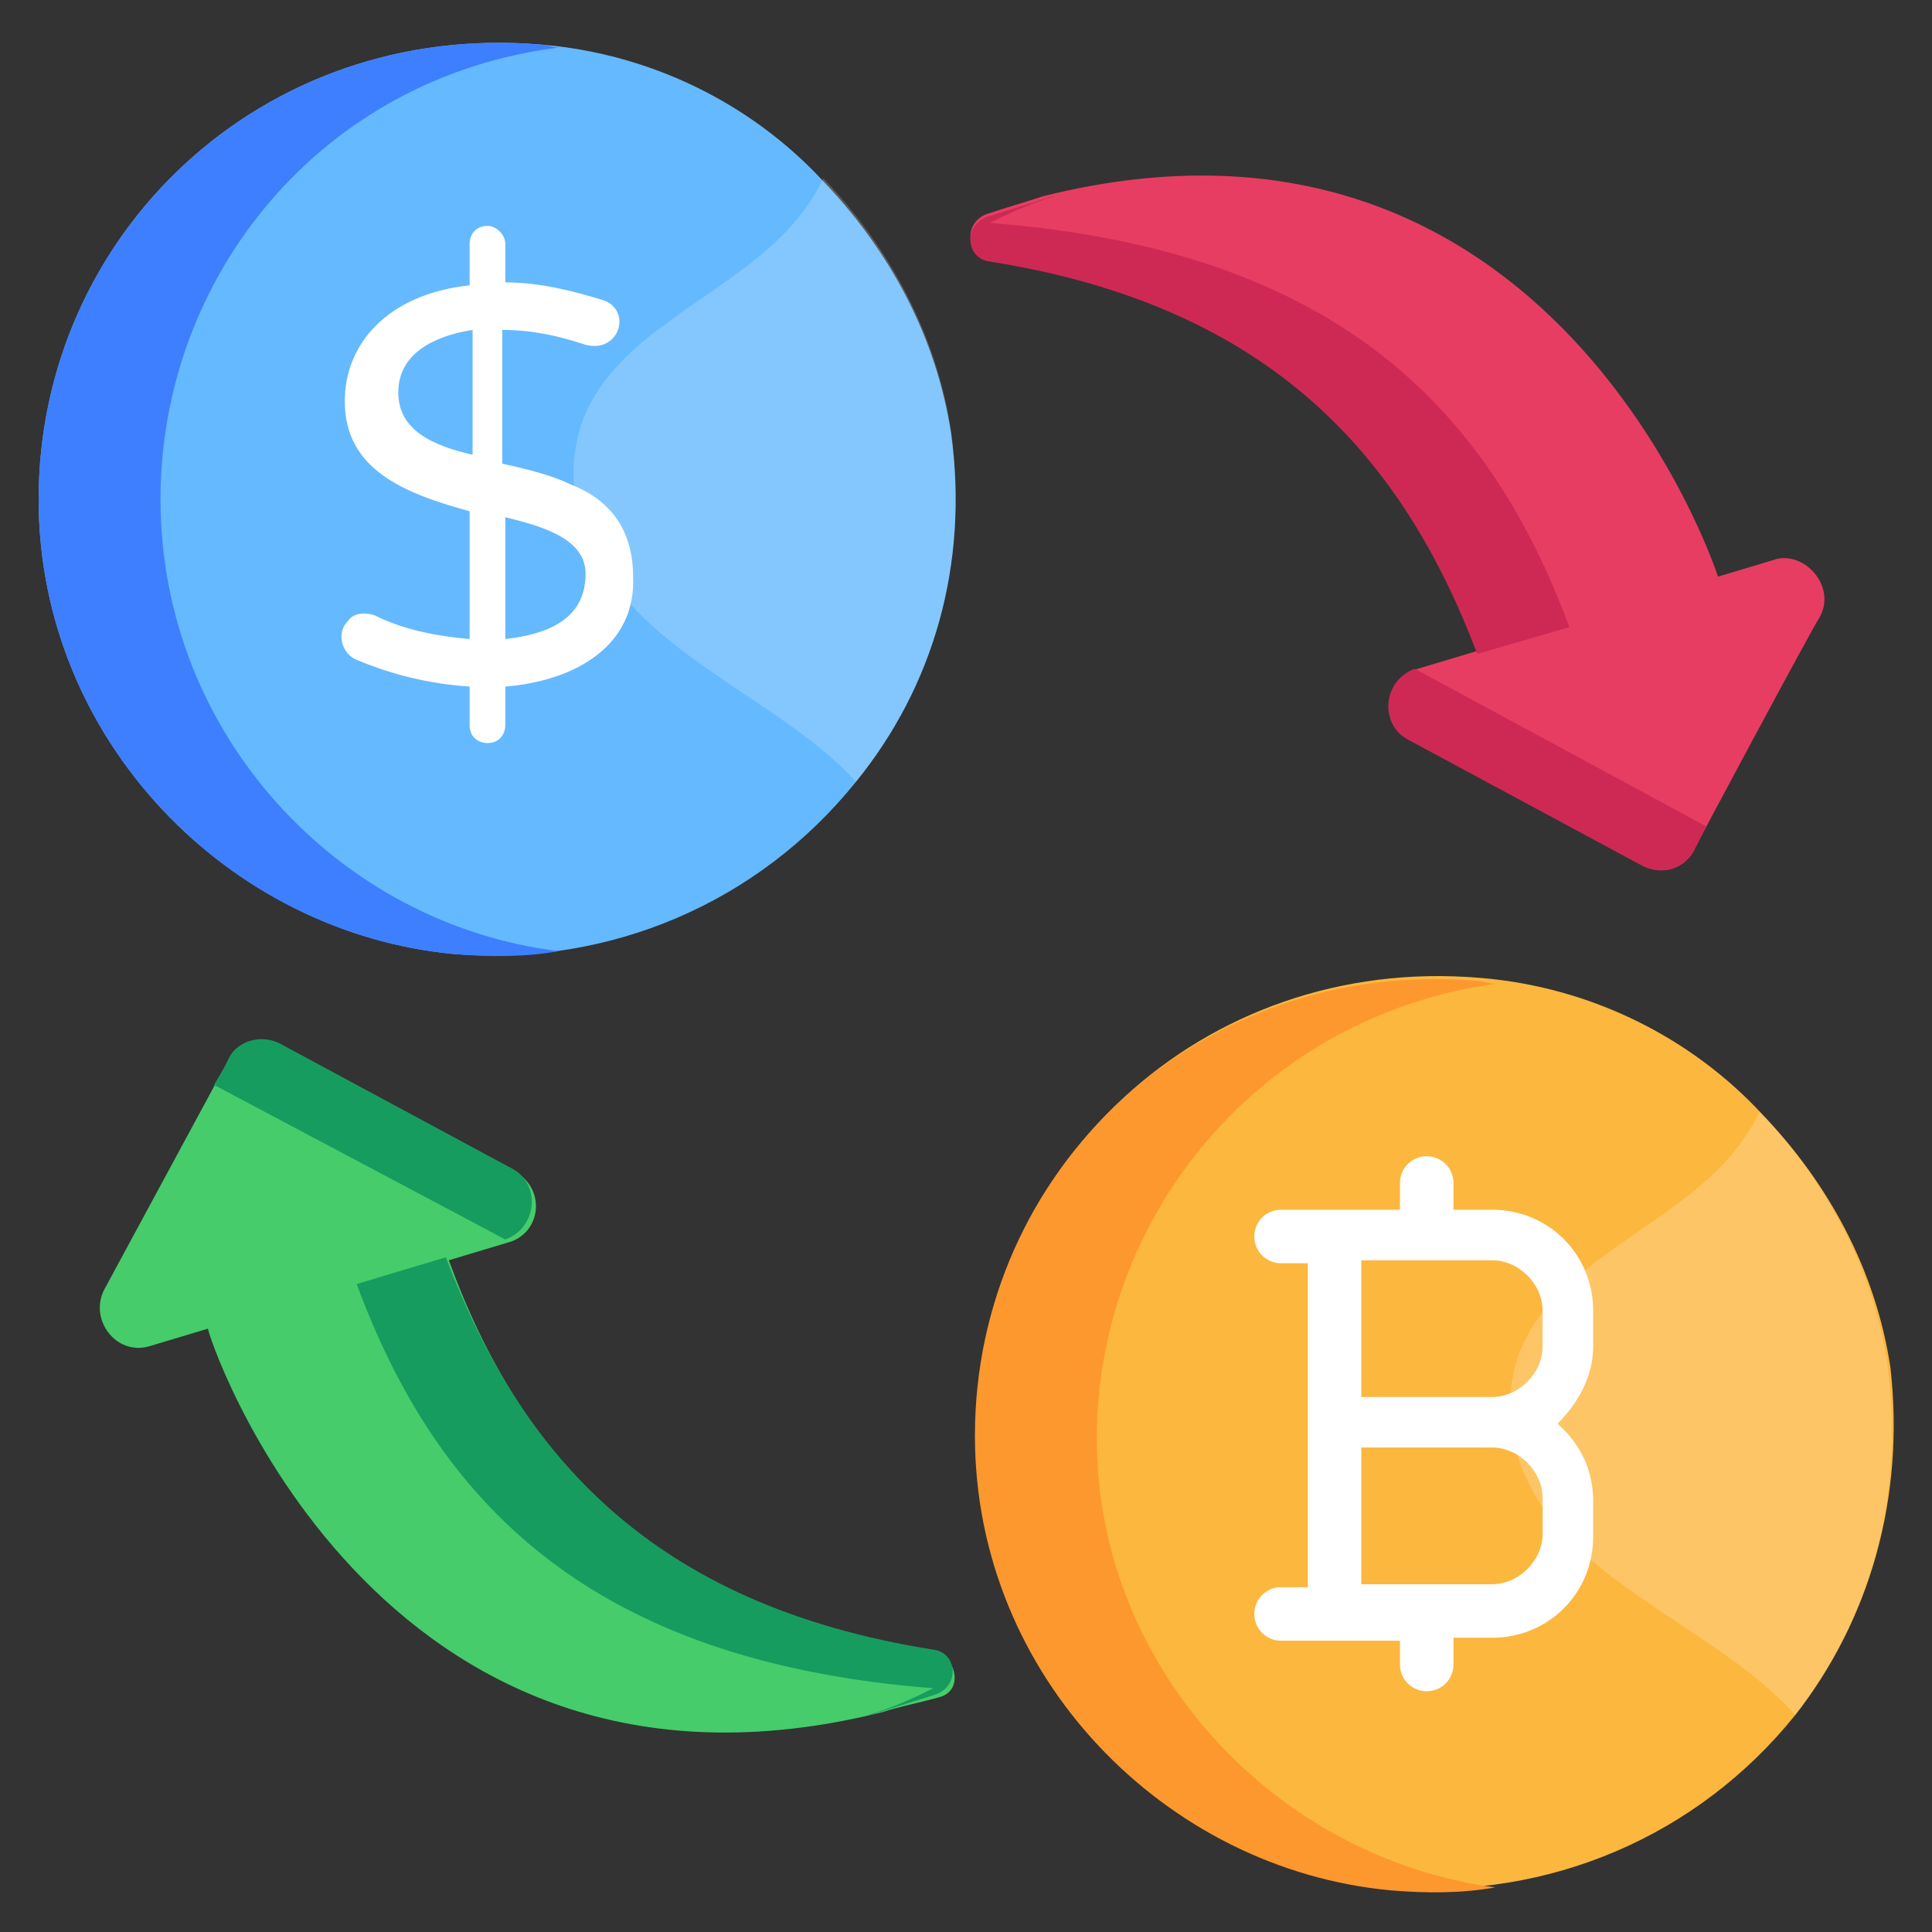
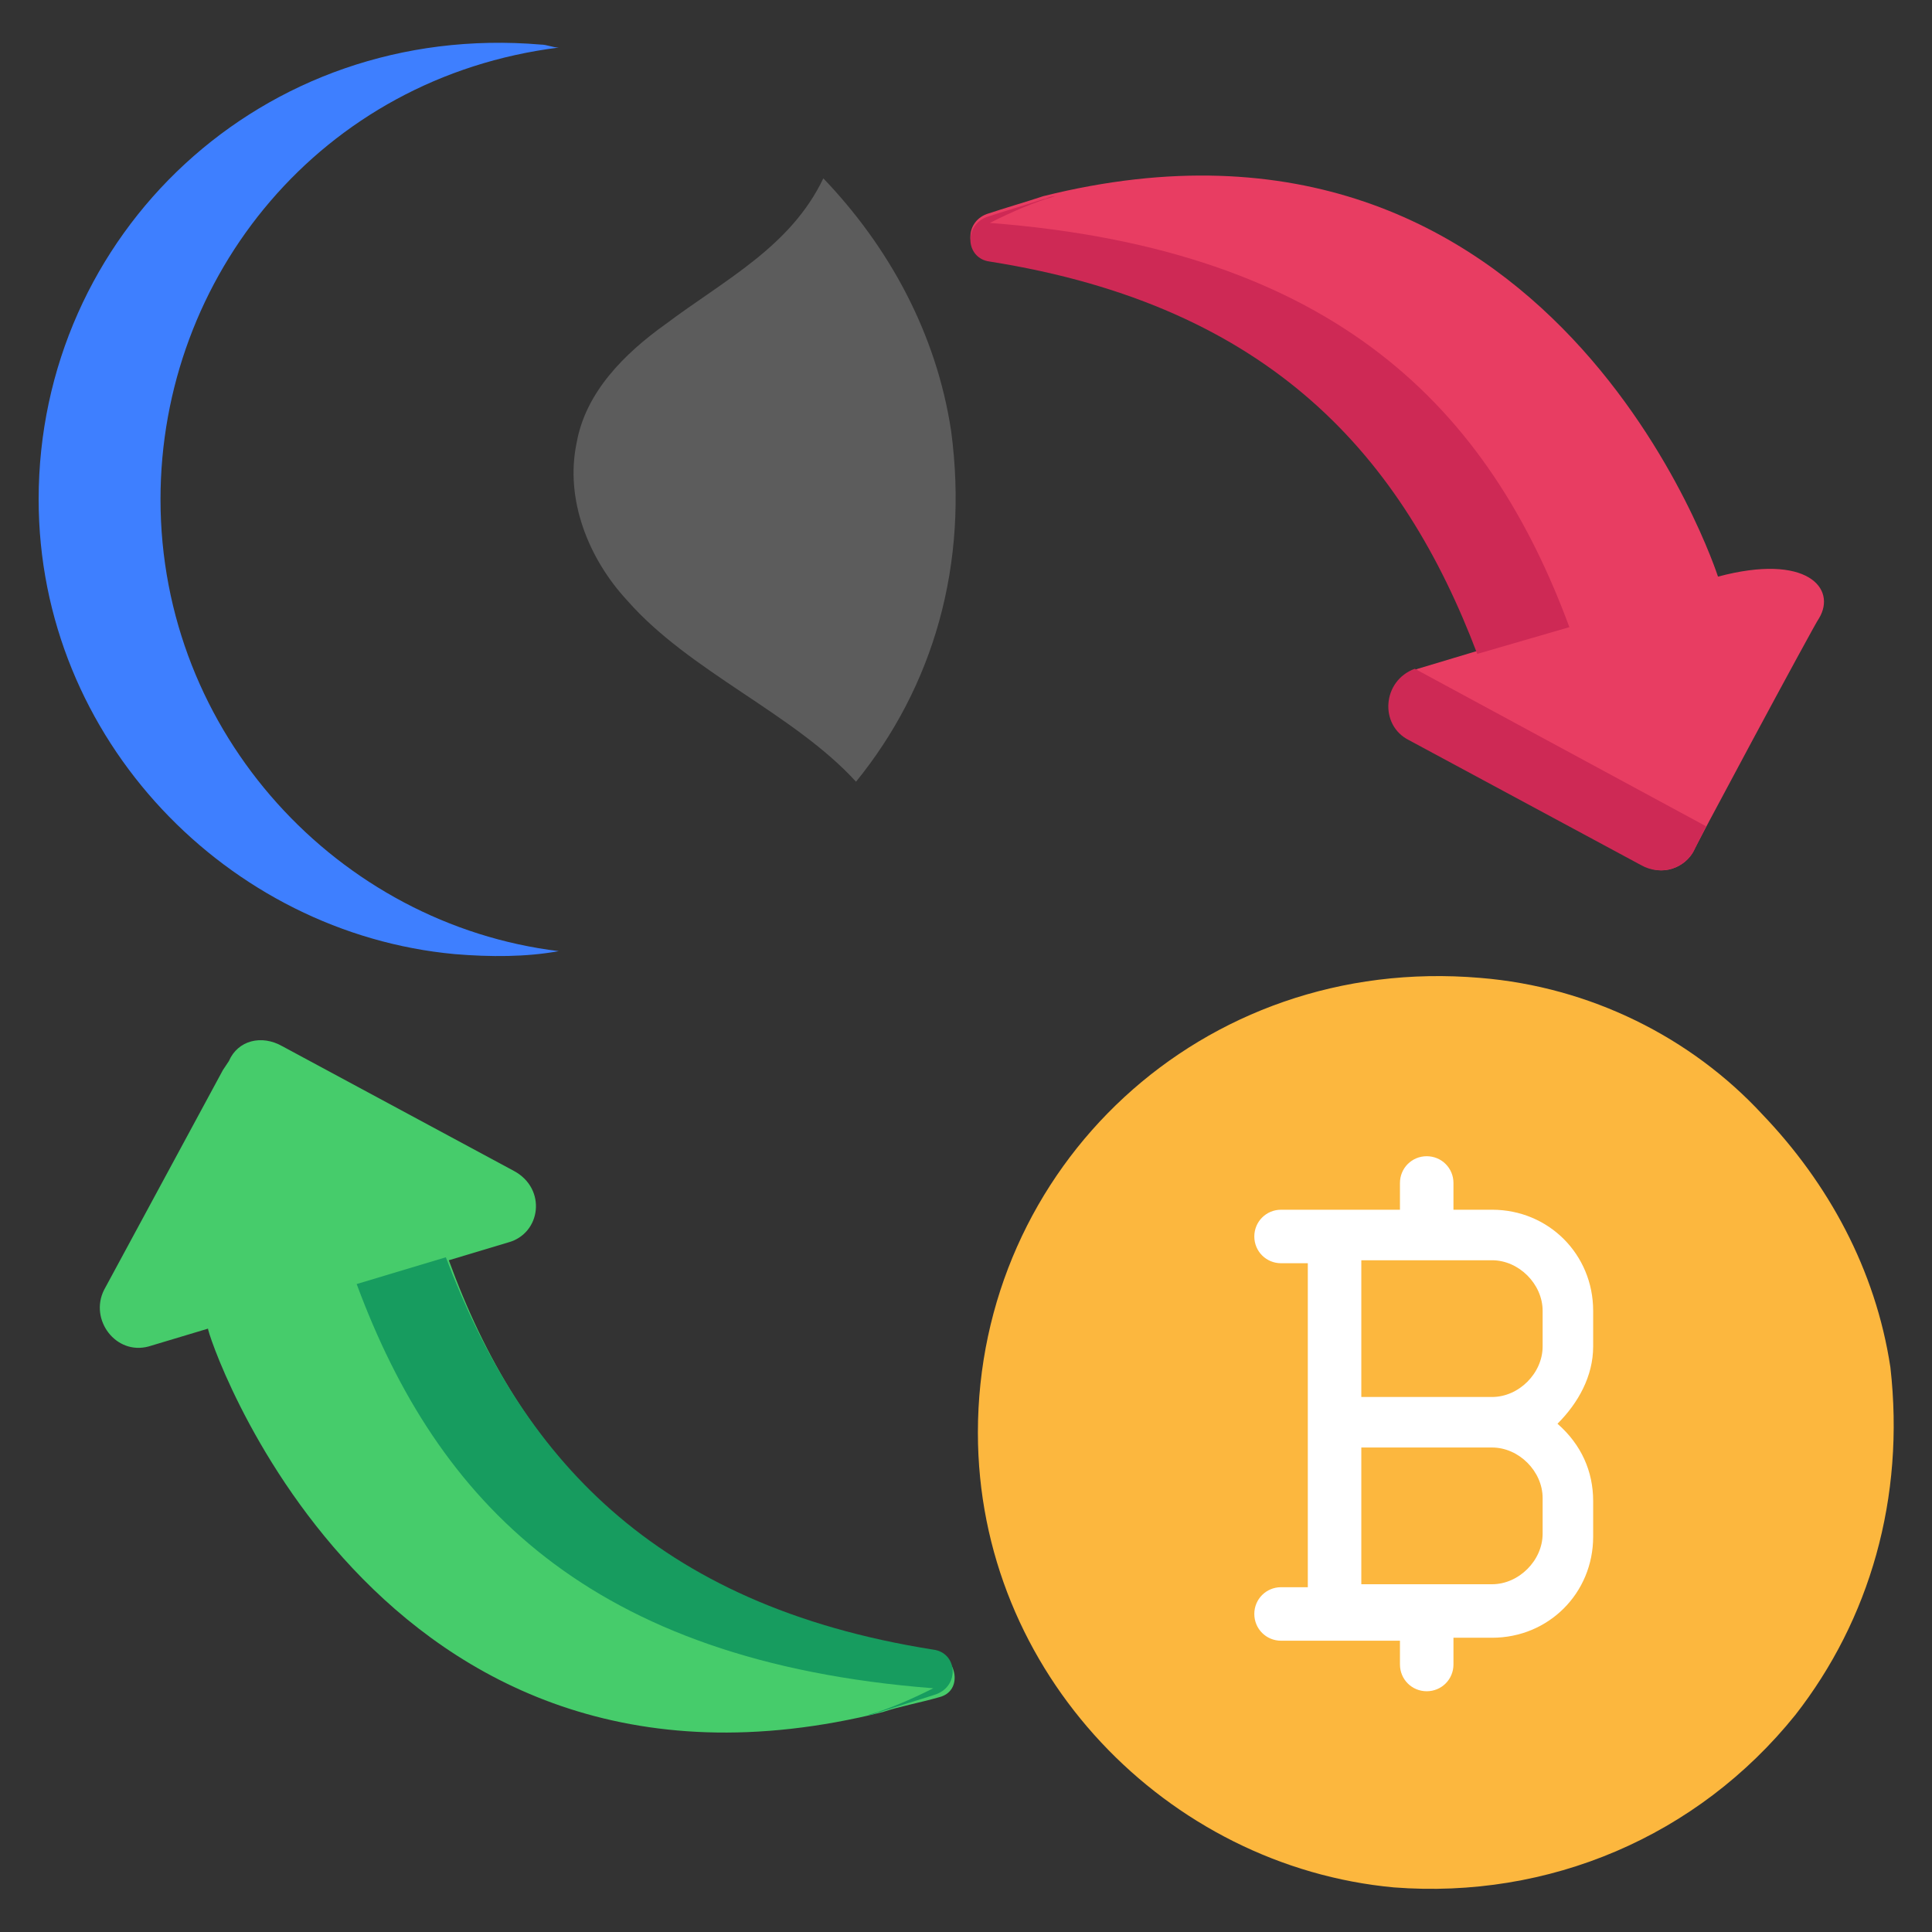
<svg xmlns="http://www.w3.org/2000/svg" version="1.1" id="Layer_1" x="0px" y="0px" width="65px" height="65px" viewBox="0 0 65 65" style="enable-background:new 0 0 65 65;" xml:space="preserve">
  <rect x="0" y="0" width="65" height="65" fill="#333333" stroke="none" />
  <style type="text/css">
	.st0{fill:#E83D62;}
	.st1{fill:#CE2955;}
	.st2{fill:#46CC6B;}
	.st3{fill:#179C5F;}
	.st4{fill:#FCB73E;}
	.st5{fill:#FD982E;}
	.st6{opacity:0.2;}
	.st7{fill:#FFFFFF;}
	.st8{fill:#65B9FF;}
	.st9{fill:#3E7FFF;}
</style>
  <g id="_x32_3">
    <g>
      <g>
        <g>
          <g>
-             <path class="st0" d="M61.2,20.8c-0.1,0.1-4.5,8.3-4.2,7.8c-0.3,0.6-1.1,0.9-1.7,0.5l-7.8-4.2c-1-0.5-0.9-2,0.2-2.4l2-0.6       c-2.5-6.6-6.9-11.7-16.4-13.2c-0.8-0.1-0.9-1.2-0.1-1.5c0.6-0.2,1.3-0.4,1.9-0.6c17.2-4.3,22.7,12.8,22.7,12.8l2-0.6       C60.8,18.6,61.8,19.8,61.2,20.8z" />
+             <path class="st0" d="M61.2,20.8c-0.1,0.1-4.5,8.3-4.2,7.8c-0.3,0.6-1.1,0.9-1.7,0.5l-7.8-4.2c-1-0.5-0.9-2,0.2-2.4l2-0.6       c-2.5-6.6-6.9-11.7-16.4-13.2c-0.8-0.1-0.9-1.2-0.1-1.5c0.6-0.2,1.3-0.4,1.9-0.6c17.2-4.3,22.7,12.8,22.7,12.8C60.8,18.6,61.8,19.8,61.2,20.8z" />
          </g>
        </g>
        <g>
          <g>
            <path class="st1" d="M49.7,22c-2.5-6.6-6.9-11.7-16.4-13.2c-0.8-0.1-0.9-1.2-0.1-1.5c0.6-0.2,1.3-0.4,1.9-0.6       c0.1,0,0.2-0.1,0.4-0.1c-0.7,0.2-1.4,0.5-2.2,0.9c11.7,0.9,16.8,6.3,19.5,13.6L49.7,22z" />
          </g>
        </g>
        <g>
          <g>
            <path class="st1" d="M57.4,27.8c-0.1,0.2-0.3,0.6-0.4,0.8c-0.3,0.6-1.1,0.9-1.8,0.5l-7.8-4.2c-1-0.5-0.9-2,0.2-2.4l0,0       L57.4,27.8z" />
          </g>
        </g>
      </g>
      <g>
        <g>
          <g>
            <path class="st2" d="M29.7,57.6c0.6-0.2,1.2-0.3,1.9-0.5c0.8-0.2,0.6-1.3-0.1-1.5c-9.5-1.5-14-6.6-16.4-13.2l2-0.6       c1.1-0.3,1.3-1.8,0.2-2.4l-7.8-4.2C8.8,34.8,8,35,7.7,35.7L7.5,36l-4,7.4c-0.5,1,0.4,2.2,1.5,1.9l2-0.6       C6.9,44.7,12.5,61.9,29.7,57.6L29.7,57.6z" />
          </g>
        </g>
        <g>
          <g>
            <path class="st3" d="M15,42.3c2.5,6.6,6.9,11.7,16.4,13.2c0.8,0.1,0.9,1.2,0.1,1.5c-0.6,0.2-1.3,0.4-1.9,0.6       c-0.1,0-0.2,0.1-0.4,0.1c0.7-0.2,1.4-0.5,2.2-0.9C19.8,55.9,14.7,50.5,12,43.2L15,42.3z" />
          </g>
        </g>
        <g>
          <g>
-             <path class="st3" d="M7.2,36.5L7.5,36l0.2-0.4C8,35,8.8,34.8,9.4,35.1l7.8,4.2c1,0.5,0.9,2-0.2,2.4l0,0L7.2,36.5z" />
-           </g>
+             </g>
        </g>
      </g>
      <g>
        <g>
          <g>
            <g>
              <path class="st4" d="M60.4,57.7c-3.3,4.1-8.3,6.2-13.5,5.8c-7.6-0.7-14-7.2-14-15.3c0-8.9,7.5-16.1,16.9-15.3        c3.7,0.3,7.1,2,9.5,4.6c2.2,2.3,3.8,5.2,4.3,8.5C64.1,50.4,62.9,54.5,60.4,57.7z" />
            </g>
          </g>
          <g>
            <g>
-               <path class="st5" d="M50.3,63.5c-1.1,0.2-2.3,0.2-3.5,0.1c-7.6-0.7-14-7.2-14-15.3c0-8.9,7.5-16.1,16.9-15.3        c0.2,0,0.4,0.1,0.6,0.1c-7.9,1.1-13.4,7.8-13.4,15.3C36.9,56.1,42.9,62.5,50.3,63.5z" />
-             </g>
+               </g>
          </g>
          <g class="st6">
            <g>
              <g>
-                 <path class="st7" d="M60.4,57.7c-0.9-1-2-1.8-3.2-2.6c-1.6-1.1-3.3-2.1-4.6-3.5c-1.3-1.4-2.1-3.4-1.7-5.3c0.3-1.7,1.6-3,3-4         c2-1.5,4.2-2.6,5.3-4.9c2.2,2.3,3.8,5.2,4.3,8.5C64.1,50.4,62.9,54.5,60.4,57.7z" />
-               </g>
+                 </g>
            </g>
          </g>
        </g>
        <g>
          <g>
            <path class="st7" d="M53.6,44.1c0-1.9-1.5-3.4-3.4-3.4h-1.3v-0.9c0-0.5-0.4-0.9-0.9-0.9c-0.5,0-0.9,0.4-0.9,0.9v0.9h-4       c-0.5,0-0.9,0.4-0.9,0.9c0,0.5,0.4,0.9,0.9,0.9h0.9v10.9h-0.9c-0.5,0-0.9,0.4-0.9,0.9c0,0.5,0.4,0.9,0.9,0.9h4V56       c0,0.5,0.4,0.9,0.9,0.9c0.5,0,0.9-0.4,0.9-0.9v-0.9h1.3c1.9,0,3.4-1.5,3.4-3.4v-1.2c0-1-0.4-1.9-1.2-2.6       c0.7-0.7,1.2-1.6,1.2-2.6V44.1z M51.9,50.4v1.2c0,0.9-0.8,1.7-1.7,1.7h-4.4v-4.6h4.4C51.1,48.7,51.9,49.5,51.9,50.4z M50.2,47       h-4.4v-4.6h4.4c0.9,0,1.7,0.8,1.7,1.7v1.2C51.9,46.2,51.1,47,50.2,47z" />
          </g>
        </g>
      </g>
      <g>
        <g>
          <g>
            <g>
-               <path class="st8" d="M28.8,26.3c-3.3,4.1-8.3,6.2-13.5,5.8c-7.6-0.7-14-7.2-14-15.3c0-8.9,7.5-16.1,16.9-15.3        c3.7,0.3,7.1,2,9.5,4.6c2.2,2.3,3.8,5.2,4.3,8.5C32.6,19,31.4,23.1,28.8,26.3L28.8,26.3z" />
-             </g>
+               </g>
          </g>
          <g>
            <g>
              <path class="st9" d="M18.8,32c-1.1,0.2-2.3,0.2-3.5,0.1c-7.6-0.7-14-7.2-14-15.3c0-8.9,7.5-16.1,16.9-15.3        c0.2,0,0.4,0.1,0.6,0.1C10.8,2.6,5.4,9.3,5.4,16.8C5.4,24.7,11.4,31.1,18.8,32z" />
            </g>
          </g>
          <g class="st6">
            <g>
              <g>
                <path class="st7" d="M28.8,26.3c-2.1-2.3-5.6-3.7-7.7-6.1c-1.3-1.4-2.1-3.4-1.7-5.3c0.3-1.7,1.6-3,3-4c2-1.5,4.2-2.6,5.3-4.9         c2.2,2.3,3.8,5.2,4.3,8.5C32.6,19,31.4,23.1,28.8,26.3z" />
              </g>
            </g>
          </g>
        </g>
      </g>
    </g>
    <g>
      <g>
        <g>
-           <path class="st7" d="M17,23.1v1.3c0,0.3-0.2,0.6-0.6,0.6c-0.3,0-0.6-0.2-0.6-0.6v-1.3c-1.4-0.1-2.6-0.4-3.8-0.9      c-0.5-0.2-0.7-0.9-0.3-1.3c0.2-0.3,0.6-0.3,0.9-0.2c1,0.5,2.1,0.7,3.2,0.8v-4.3c-2.2-0.6-4.2-1.4-4.2-3.7c0-1.9,1.4-3.6,4.2-3.9      V8.2c0-0.3,0.2-0.6,0.6-0.6c0.3,0,0.6,0.3,0.6,0.6v1.3c1.2,0,2.3,0.3,3.3,0.6c0.6,0.2,0.7,0.9,0.3,1.3c-0.2,0.2-0.5,0.3-0.9,0.2      c-0.9-0.3-1.8-0.5-2.8-0.5v4.5c0.9,0.2,1.7,0.4,2.3,0.7c1.3,0.5,2.1,1.5,2.1,3.1C21.4,21.7,19.4,22.9,17,23.1z M15.9,15.3v-4.2      c-1.3,0.2-2.5,0.8-2.5,2.1C13.4,14.5,14.6,15,15.9,15.3z M19.7,19.3c0-1.2-1.5-1.6-2.7-1.9v4.1C18.8,21.3,19.7,20.6,19.7,19.3z" />
-         </g>
+           </g>
      </g>
    </g>
  </g>
</svg>